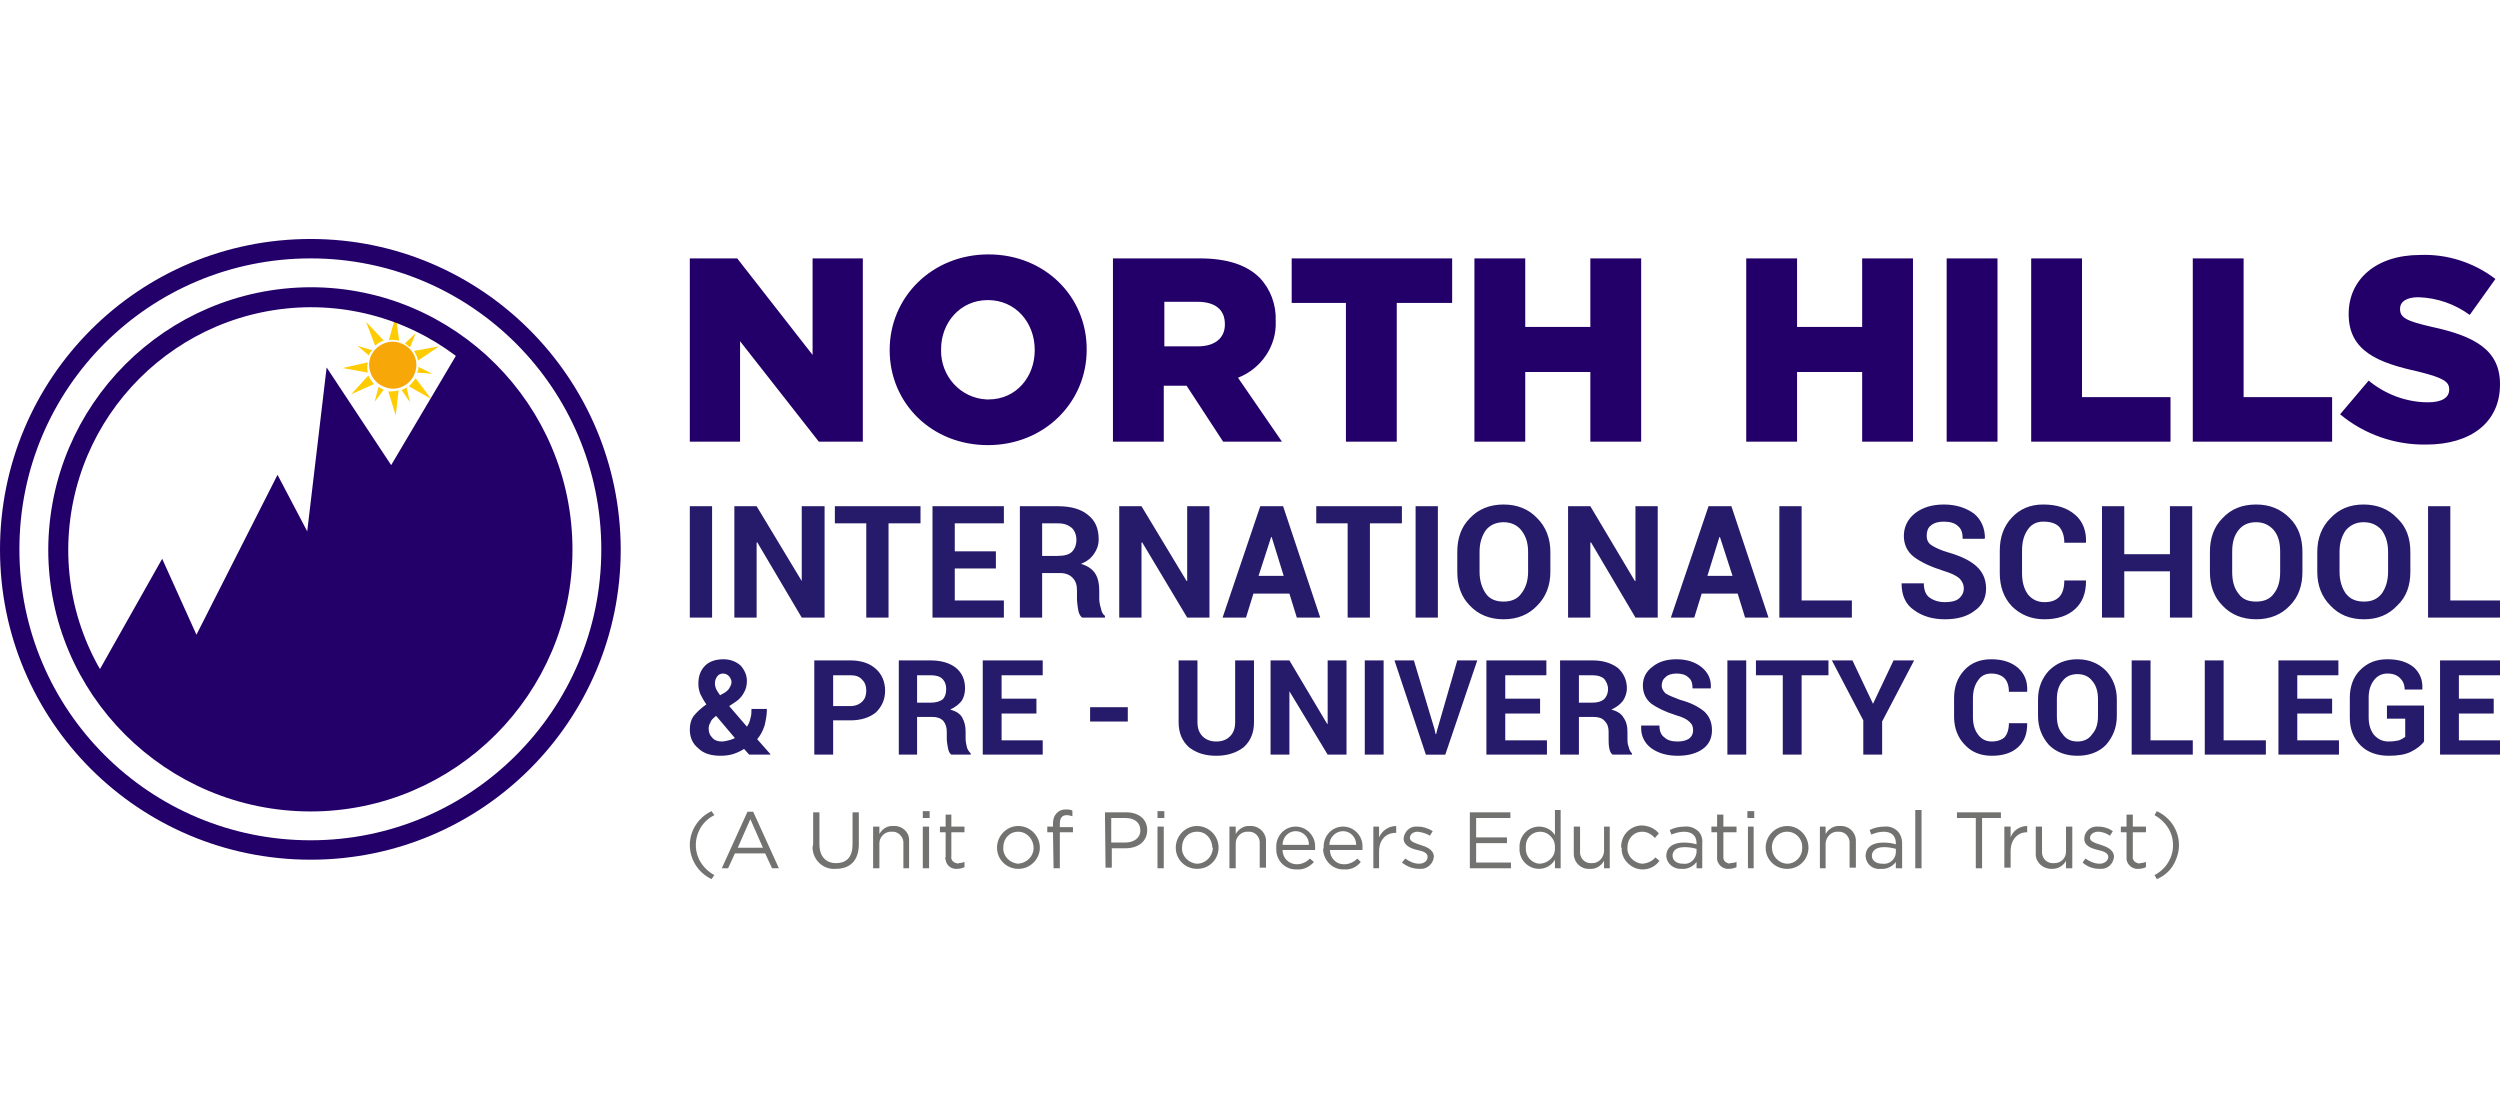
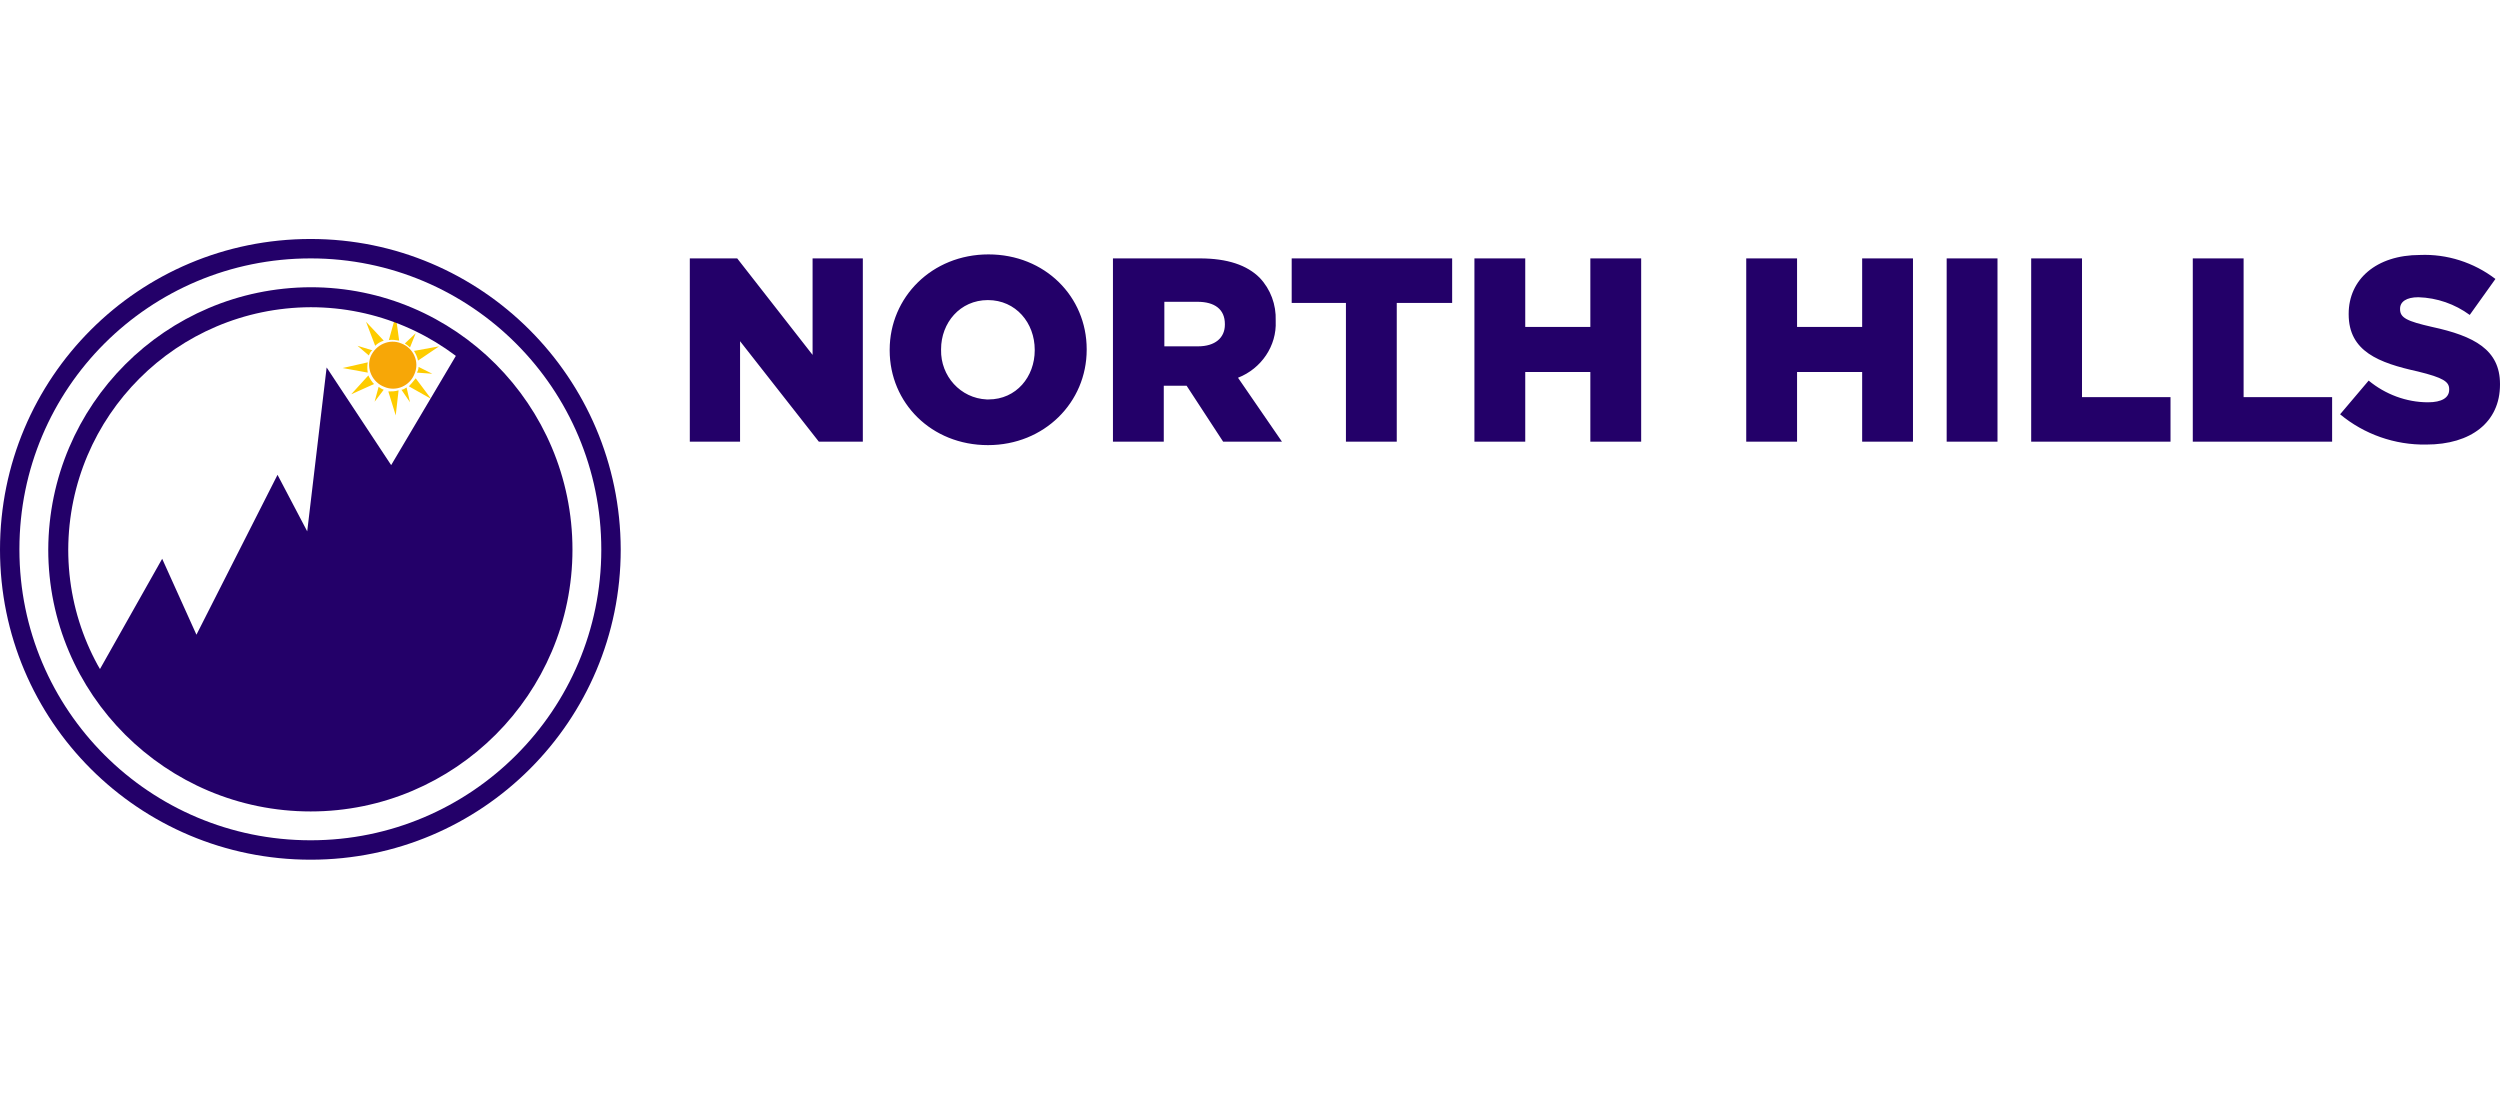
<svg xmlns="http://www.w3.org/2000/svg" xml:space="preserve" width="199px" height="89px" version="1.1" style="shape-rendering:geometricPrecision; text-rendering:geometricPrecision; image-rendering:optimizeQuality; fill-rule:evenodd; clip-rule:evenodd" viewBox="0 0 43.78 19.55">
  <defs>
    <style type="text/css">
   
    .str0 {stroke:#230069;stroke-width:0.35;stroke-miterlimit:22.926}
    .fil3 {fill:none;fill-rule:nonzero}
    .fil5 {fill:#727271;fill-rule:nonzero}
    .fil2 {fill:#FECC00;fill-rule:nonzero}
    .fil1 {fill:#F7A707;fill-rule:nonzero}
    .fil0 {fill:#230069;fill-rule:nonzero}
    .fil4 {fill:#261A6A;fill-rule:nonzero}
   
  </style>
  </defs>
  <g id="Layer_x0020_1">
    <g id="_1495754977424">
      <g>
        <path class="fil0" d="M5.44 4.51c2.81,0 5.09,2.28 5.09,5.1 0,2.81 -2.28,5.09 -5.09,5.09 -2.82,0 -5.1,-2.28 -5.1,-5.09 0,-0.01 0,-0.01 0,-0.01 0,-2.82 2.28,-5.09 5.1,-5.09zm0 -0.34l0 0c-3.01,0 -5.44,2.43 -5.44,5.44 0,3 2.43,5.43 5.44,5.43 3,0 5.43,-2.43 5.43,-5.43 0,-0.01 0,-0.01 0,-0.01 -0.01,-3 -2.44,-5.43 -5.43,-5.43z" />
        <g>
          <path class="fil1" d="M7.03 6c0.21,0.08 0.32,0.32 0.23,0.53 -0.08,0.21 -0.32,0.32 -0.53,0.23 -0.21,-0.08 -0.32,-0.32 -0.24,-0.53 0.09,-0.21 0.33,-0.32 0.54,-0.23 0,0 0,0 0,0z" />
          <path class="fil2" d="M6.93 5.51l-0.12 0.43c0.06,-0.01 0.12,0 0.18,0.01l-0.06 -0.44zm0.35 0.31l-0.1 0.25c-0.03,-0.03 -0.06,-0.05 -0.09,-0.07l0.19 -0.18zm-0.35 1.44l0.05 -0.44c-0.06,0.02 -0.12,0.02 -0.18,0.02l0.13 0.42zm-0.37 -0.24l0.07 -0.26c0.03,0.02 0.06,0.04 0.09,0.05l-0.16 0.21zm-0.41 -0.13l0.3 -0.33c0.03,0.06 0.06,0.11 0.1,0.15l-0.4 0.18zm-0.15 -0.46l0.44 0.08c-0.01,-0.06 -0.01,-0.12 0,-0.18l-0.44 0.1zm0.26 -0.39l0.26 0.08c-0.03,0.02 -0.05,0.06 -0.06,0.09l-0.2 -0.17zm0.15 -0.42l0.31 0.33c-0.06,0.02 -0.11,0.05 -0.15,0.09l-0.16 -0.42zm1.16 0.91l-0.24 -0.12c0,0.03 -0.01,0.07 -0.03,0.1l0.27 0.02zm0.12 -0.48l-0.44 0.08c0.03,0.05 0.06,0.11 0.07,0.17l0.37 -0.25zm-0.14 0.92l-0.39 -0.22c0.04,-0.04 0.08,-0.09 0.12,-0.14l0.27 0.36zm-0.37 0.06l-0.06 -0.26c-0.03,0.02 -0.06,0.04 -0.09,0.04l0.15 0.22z" />
        </g>
        <path class="fil3 str0" d="M5.44 5.19c2.43,0 4.41,1.98 4.41,4.42 0,2.43 -1.98,4.41 -4.41,4.41 -2.44,0 -4.42,-1.98 -4.42,-4.41 0.01,-2.44 1.98,-4.41 4.42,-4.42z" />
        <path class="fil0" d="M8.07 6.07c1.08,0.8 1.78,2.09 1.78,3.54 0,2.43 -1.98,4.41 -4.41,4.41 -1.61,0 -3.01,-0.86 -3.79,-2.14l1.19 -2.11 0.6 1.33 1.42 -2.8 0.52 0.99 0.34 -2.87 1.13 1.71 1.22 -2.06z" />
      </g>
      <g>
-         <path class="fil4" d="M12.37 12.32c-0.05,-0.07 -0.08,-0.13 -0.11,-0.19 -0.02,-0.06 -0.03,-0.11 -0.03,-0.17 0,-0.14 0.04,-0.24 0.12,-0.32 0.07,-0.07 0.18,-0.11 0.32,-0.11 0.12,0 0.22,0.04 0.3,0.11 0.07,0.08 0.11,0.17 0.11,0.27 0,0.08 -0.02,0.15 -0.05,0.2 -0.03,0.06 -0.08,0.12 -0.14,0.16l-0.12 0.08 0.31 0.36c0.03,-0.04 0.05,-0.09 0.06,-0.14 0.02,-0.06 0.02,-0.11 0.02,-0.17l0.27 0c0,0.11 -0.02,0.2 -0.04,0.29 -0.03,0.09 -0.07,0.17 -0.13,0.24l0.23 0.26 0 0.01 -0.37 0 -0.09 -0.1c-0.06,0.04 -0.13,0.07 -0.19,0.09 -0.07,0.02 -0.14,0.03 -0.22,0.03 -0.17,0 -0.3,-0.04 -0.39,-0.13 -0.1,-0.08 -0.15,-0.19 -0.15,-0.33 0,-0.09 0.02,-0.17 0.07,-0.24 0.05,-0.06 0.12,-0.13 0.22,-0.2zm0.27 0.65c0.04,0 0.08,-0.01 0.12,-0.02 0.04,-0.01 0.07,-0.02 0.11,-0.04l-0.33 -0.39 -0.01 0.01c-0.05,0.04 -0.08,0.07 -0.09,0.11 -0.02,0.03 -0.03,0.07 -0.03,0.1 0,0.07 0.02,0.12 0.06,0.16 0.04,0.05 0.1,0.07 0.17,0.07zm-0.12 -1.01c0,0.03 0.01,0.06 0.02,0.09 0.02,0.04 0.04,0.07 0.07,0.11l0.09 -0.05c0.04,-0.03 0.07,-0.06 0.08,-0.09 0.02,-0.03 0.03,-0.06 0.03,-0.09 0,-0.04 -0.02,-0.07 -0.04,-0.1 -0.03,-0.03 -0.06,-0.05 -0.11,-0.05 -0.04,0 -0.08,0.02 -0.1,0.05 -0.03,0.04 -0.04,0.08 -0.04,0.13zm2.07 0.64l0 0.6 -0.33 0 0 -1.65 0.63 0c0.19,0 0.34,0.05 0.45,0.15 0.1,0.09 0.16,0.22 0.16,0.38 0,0.16 -0.06,0.28 -0.16,0.38 -0.11,0.09 -0.26,0.14 -0.45,0.14l-0.3 0zm0 -0.25l0.3 0c0.09,0 0.16,-0.03 0.21,-0.08 0.05,-0.05 0.07,-0.11 0.07,-0.19 0,-0.08 -0.02,-0.14 -0.07,-0.19 -0.05,-0.06 -0.12,-0.08 -0.21,-0.08l-0.3 0 0 0.54zm1.47 0.19l0 0.66 -0.32 0 0 -1.65 0.56 0c0.19,0 0.34,0.05 0.44,0.13 0.11,0.09 0.16,0.21 0.16,0.36 0,0.08 -0.02,0.16 -0.06,0.22 -0.05,0.06 -0.11,0.11 -0.2,0.15 0.1,0.03 0.17,0.07 0.21,0.14 0.04,0.07 0.06,0.15 0.06,0.25l0 0.12c0,0.05 0.01,0.09 0.02,0.14 0.01,0.05 0.04,0.09 0.07,0.12l0 0.02 -0.34 0c-0.03,-0.02 -0.05,-0.06 -0.06,-0.12 -0.01,-0.06 -0.02,-0.11 -0.02,-0.16l0 -0.12c0,-0.08 -0.02,-0.14 -0.06,-0.19 -0.05,-0.05 -0.11,-0.07 -0.19,-0.07l-0.27 0zm0 -0.25l0.24 0c0.09,0 0.16,-0.02 0.21,-0.06 0.04,-0.04 0.06,-0.1 0.06,-0.18 0,-0.07 -0.02,-0.13 -0.07,-0.18 -0.04,-0.04 -0.11,-0.06 -0.2,-0.06l-0.24 0 0 0.48zm2.09 0.19l-0.61 0 0 0.47 0.72 0 0 0.25 -1.05 0 0 -1.65 1.05 0 0 0.26 -0.72 0 0 0.41 0.61 0 0 0.26zm1.6 0.14l-0.66 0 0 -0.25 0.66 0 0 0.25zm2.21 -1.07l0 1.08c0,0.19 -0.06,0.33 -0.18,0.44 -0.13,0.1 -0.29,0.15 -0.48,0.15 -0.2,0 -0.35,-0.05 -0.48,-0.15 -0.12,-0.11 -0.18,-0.25 -0.18,-0.44l0 -1.08 0.33 0 0 1.08c0,0.11 0.03,0.19 0.09,0.25 0.06,0.06 0.14,0.09 0.24,0.09 0.1,0 0.18,-0.03 0.24,-0.09 0.06,-0.06 0.09,-0.14 0.09,-0.25l0 -1.08 0.33 0zm1.62 1.65l-0.33 0 -0.67 -1.11 0 0 0 1.11 -0.33 0 0 -1.65 0.33 0 0.66 1.11 0.01 0 0 -1.11 0.33 0 0 1.65zm0.65 0l-0.33 0 0 -1.65 0.33 0 0 1.65zm0.89 -0.45l0.02 0.09 0.01 0 0.02 -0.08 0.35 -1.21 0.35 0 -0.56 1.65 -0.34 0 -0.55 -1.65 0.34 0 0.36 1.2zm1.85 -0.27l-0.61 0 0 0.47 0.73 0 0 0.25 -1.06 0 0 -1.65 1.05 0 0 0.26 -0.72 0 0 0.41 0.61 0 0 0.26zm0.68 0.06l0 0.66 -0.33 0 0 -1.65 0.57 0c0.19,0 0.33,0.05 0.44,0.13 0.1,0.09 0.16,0.21 0.16,0.36 0,0.08 -0.03,0.16 -0.07,0.22 -0.05,0.06 -0.11,0.11 -0.2,0.15 0.1,0.03 0.17,0.07 0.21,0.14 0.05,0.07 0.07,0.15 0.07,0.25l0 0.12c0,0.05 0,0.09 0.02,0.14 0.01,0.05 0.03,0.09 0.06,0.12l0 0.02 -0.34 0c-0.03,-0.02 -0.05,-0.06 -0.06,-0.12 -0.01,-0.06 -0.01,-0.11 -0.01,-0.16l0 -0.12c0,-0.08 -0.02,-0.14 -0.07,-0.19 -0.04,-0.05 -0.11,-0.07 -0.19,-0.07l-0.26 0zm0 -0.25l0.23 0c0.1,0 0.16,-0.02 0.21,-0.06 0.04,-0.04 0.07,-0.1 0.07,-0.18 0,-0.07 -0.03,-0.13 -0.07,-0.18 -0.05,-0.04 -0.11,-0.06 -0.2,-0.06l-0.24 0 0 0.48zm2 0.48c0,-0.06 -0.02,-0.11 -0.07,-0.15 -0.04,-0.04 -0.12,-0.08 -0.23,-0.11 -0.19,-0.06 -0.33,-0.13 -0.43,-0.2 -0.1,-0.08 -0.15,-0.19 -0.15,-0.32 0,-0.14 0.06,-0.25 0.17,-0.33 0.11,-0.09 0.25,-0.13 0.42,-0.13 0.18,0 0.33,0.05 0.44,0.14 0.11,0.09 0.17,0.21 0.16,0.36l0 0.01 -0.32 0c0,-0.09 -0.02,-0.15 -0.07,-0.19 -0.05,-0.05 -0.12,-0.07 -0.21,-0.07 -0.08,0 -0.15,0.02 -0.19,0.06 -0.05,0.04 -0.07,0.09 -0.07,0.15 0,0.06 0.03,0.1 0.07,0.14 0.05,0.03 0.14,0.07 0.25,0.11 0.19,0.05 0.32,0.12 0.42,0.2 0.09,0.08 0.14,0.19 0.14,0.33 0,0.14 -0.05,0.25 -0.16,0.33 -0.11,0.08 -0.26,0.12 -0.44,0.12 -0.18,0 -0.33,-0.04 -0.46,-0.13 -0.12,-0.09 -0.19,-0.22 -0.18,-0.39l0 -0.01 0.32 0c0,0.1 0.03,0.17 0.09,0.21 0.05,0.05 0.13,0.07 0.23,0.07 0.09,0 0.15,-0.02 0.2,-0.05 0.05,-0.04 0.07,-0.09 0.07,-0.15zm0.93 0.43l-0.33 0 0 -1.65 0.33 0 0 1.65zm1.44 -1.39l-0.47 0 0 1.39 -0.33 0 0 -1.39 -0.47 0 0 -0.26 1.27 0 0 0.26zm0.78 0.5l0 0 0.36 -0.76 0.36 0 -0.56 1.07 0 0.58 -0.33 0 0 -0.6 -0.55 -1.05 0.36 0 0.36 0.76zm2.7 0.34l0 0.01c0,0.18 -0.05,0.31 -0.16,0.41 -0.11,0.1 -0.26,0.15 -0.46,0.15 -0.19,0 -0.35,-0.06 -0.47,-0.19 -0.12,-0.12 -0.19,-0.29 -0.19,-0.49l0 -0.33c0,-0.2 0.06,-0.36 0.18,-0.49 0.12,-0.13 0.28,-0.19 0.47,-0.19 0.2,0 0.35,0.05 0.47,0.15 0.11,0.1 0.17,0.23 0.16,0.41l0 0.01 -0.32 0c0,-0.11 -0.03,-0.19 -0.08,-0.24 -0.05,-0.05 -0.13,-0.08 -0.23,-0.08 -0.1,0 -0.18,0.04 -0.23,0.12 -0.06,0.08 -0.09,0.19 -0.09,0.31l0 0.33c0,0.13 0.03,0.23 0.09,0.31 0.06,0.08 0.14,0.12 0.24,0.12 0.1,0 0.18,-0.03 0.23,-0.08 0.04,-0.05 0.07,-0.13 0.07,-0.24l0.32 0zm1.57 -0.13c0,0.21 -0.07,0.37 -0.19,0.51 -0.13,0.13 -0.3,0.19 -0.5,0.19 -0.2,0 -0.37,-0.06 -0.5,-0.19 -0.12,-0.14 -0.19,-0.3 -0.19,-0.51l0 -0.29c0,-0.2 0.07,-0.37 0.19,-0.5 0.13,-0.13 0.29,-0.2 0.5,-0.2 0.2,0 0.37,0.07 0.5,0.2 0.12,0.13 0.19,0.3 0.19,0.5l0 0.29zm-0.33 -0.29c0,-0.13 -0.03,-0.24 -0.1,-0.32 -0.06,-0.08 -0.15,-0.12 -0.26,-0.12 -0.11,0 -0.2,0.04 -0.26,0.12 -0.07,0.08 -0.1,0.19 -0.1,0.32l0 0.29c0,0.14 0.03,0.24 0.1,0.32 0.06,0.09 0.15,0.13 0.26,0.13 0.11,0 0.2,-0.04 0.26,-0.13 0.07,-0.08 0.1,-0.18 0.1,-0.32l0 -0.29zm0.92 0.72l0.74 0 0 0.25 -1.07 0 0 -1.65 0.33 0 0 1.4zm1.28 0l0.74 0 0 0.25 -1.07 0 0 -1.65 0.33 0 0 1.4zm1.9 -0.47l-0.61 0 0 0.47 0.73 0 0 0.25 -1.06 0 0 -1.65 1.05 0 0 0.26 -0.72 0 0 0.41 0.61 0 0 0.26zm1.61 0.49c-0.05,0.07 -0.13,0.13 -0.23,0.18 -0.1,0.05 -0.23,0.07 -0.39,0.07 -0.2,0 -0.37,-0.06 -0.49,-0.18 -0.13,-0.13 -0.19,-0.29 -0.19,-0.49l0 -0.35c0,-0.19 0.06,-0.36 0.18,-0.48 0.13,-0.13 0.28,-0.19 0.48,-0.19 0.2,0 0.35,0.05 0.46,0.14 0.11,0.1 0.16,0.23 0.15,0.38l0 0.01 -0.31 0c0,-0.09 -0.03,-0.15 -0.08,-0.2 -0.05,-0.05 -0.12,-0.08 -0.22,-0.08 -0.1,0 -0.18,0.04 -0.24,0.12 -0.06,0.08 -0.09,0.18 -0.09,0.3l0 0.35c0,0.12 0.03,0.22 0.09,0.3 0.07,0.08 0.15,0.12 0.26,0.12 0.07,0 0.14,-0.01 0.18,-0.02 0.05,-0.02 0.08,-0.04 0.11,-0.06l0 -0.32 -0.32 0 0 -0.23 0.65 0 0 0.63zm1.22 -0.49l-0.61 0 0 0.47 0.72 0 0 0.25 -1.05 0 0 -1.65 1.05 0 0 0.26 -0.72 0 0 0.41 0.61 0 0 0.26z" />
-         <path class="fil4" d="M12.47 10.8l-0.39 0 0 -1.95 0.39 0 0 1.95zm1.97 0l-0.4 0 -0.78 -1.32 -0.01 0.01 0 1.31 -0.39 0 0 -1.95 0.39 0 0.79 1.31 0 0 0 -1.31 0.4 0 0 1.95zm1.68 -1.65l-0.56 0 0 1.65 -0.39 0 0 -1.65 -0.55 0 0 -0.3 1.5 0 0 0.3zm1.32 0.79l-0.72 0 0 0.56 0.86 0 0 0.3 -1.25 0 0 -1.95 1.25 0 0 0.3 -0.86 0 0 0.49 0.72 0 0 0.3zm0.81 0.08l0 0.78 -0.39 0 0 -1.95 0.67 0c0.22,0 0.4,0.05 0.52,0.15 0.13,0.1 0.19,0.24 0.19,0.43 0,0.1 -0.03,0.18 -0.08,0.25 -0.05,0.08 -0.13,0.14 -0.23,0.18 0.11,0.03 0.2,0.09 0.25,0.17 0.05,0.08 0.07,0.18 0.07,0.3l0 0.14c0,0.05 0.01,0.11 0.03,0.17 0.01,0.06 0.03,0.1 0.07,0.13l0 0.03 -0.4 0c-0.04,-0.03 -0.06,-0.08 -0.07,-0.14 -0.01,-0.07 -0.02,-0.13 -0.02,-0.19l0 -0.14c0,-0.1 -0.02,-0.17 -0.08,-0.23 -0.05,-0.05 -0.12,-0.08 -0.22,-0.08l-0.31 0zm0 -0.3l0.27 0c0.11,0 0.2,-0.02 0.25,-0.07 0.05,-0.05 0.08,-0.12 0.08,-0.21 0,-0.09 -0.03,-0.16 -0.08,-0.21 -0.06,-0.05 -0.13,-0.08 -0.24,-0.08l-0.28 0 0 0.57zm2.93 1.08l-0.39 0 -0.79 -1.32 -0.01 0.01 0 1.31 -0.39 0 0 -1.95 0.39 0 0.79 1.31 0.01 0 0 -1.31 0.39 0 0 1.95zm1.4 -0.42l-0.63 0 -0.13 0.42 -0.41 0 0.66 -1.95 0.4 0 0.65 1.95 -0.41 0 -0.13 -0.42zm-0.54 -0.31l0.44 0 -0.21 -0.68 -0.01 0 -0.22 0.68zm2.51 -0.92l-0.56 0 0 1.65 -0.39 0 0 -1.65 -0.55 0 0 -0.3 1.5 0 0 0.3zm0.63 1.65l-0.39 0 0 -1.95 0.39 0 0 1.95zm1.97 -0.8c0,0.24 -0.08,0.44 -0.23,0.59 -0.15,0.16 -0.35,0.24 -0.59,0.24 -0.24,0 -0.44,-0.08 -0.59,-0.24 -0.15,-0.15 -0.22,-0.35 -0.22,-0.59l0 -0.35c0,-0.24 0.07,-0.44 0.22,-0.59 0.15,-0.16 0.35,-0.24 0.59,-0.24 0.24,0 0.44,0.08 0.59,0.24 0.15,0.15 0.23,0.35 0.23,0.59l0 0.35zm-0.39 -0.35c0,-0.16 -0.04,-0.28 -0.12,-0.38 -0.07,-0.09 -0.18,-0.14 -0.31,-0.14 -0.13,0 -0.24,0.05 -0.31,0.14 -0.07,0.1 -0.11,0.22 -0.11,0.38l0 0.35c0,0.15 0.04,0.28 0.11,0.38 0.07,0.1 0.18,0.14 0.31,0.14 0.13,0 0.24,-0.04 0.31,-0.14 0.08,-0.1 0.12,-0.23 0.12,-0.38l0 -0.35zm2.27 1.15l-0.39 0 -0.78 -1.32 -0.01 0.01 0 1.31 -0.39 0 0 -1.95 0.39 0 0.78 1.31 0.01 0 0 -1.31 0.39 0 0 1.95zm1.4 -0.42l-0.63 0 -0.13 0.42 -0.41 0 0.66 -1.95 0.4 0 0.65 1.95 -0.41 0 -0.13 -0.42zm-0.53 -0.31l0.44 0 -0.22 -0.68 -0.01 0 -0.21 0.68zm1.65 0.43l0.88 0 0 0.3 -1.27 0 0 -1.95 0.39 0 0 1.65zm2.84 -0.21c0,-0.07 -0.03,-0.13 -0.08,-0.18 -0.06,-0.05 -0.15,-0.09 -0.28,-0.13 -0.22,-0.07 -0.39,-0.15 -0.51,-0.24 -0.12,-0.09 -0.18,-0.22 -0.18,-0.37 0,-0.16 0.07,-0.3 0.2,-0.4 0.13,-0.1 0.3,-0.15 0.5,-0.15 0.22,0 0.39,0.06 0.53,0.16 0.13,0.11 0.19,0.26 0.19,0.43l-0.01 0.01 -0.38 0c0,-0.1 -0.02,-0.17 -0.08,-0.22 -0.06,-0.06 -0.15,-0.08 -0.25,-0.08 -0.1,0 -0.17,0.02 -0.23,0.07 -0.05,0.04 -0.07,0.1 -0.07,0.18 0,0.06 0.02,0.12 0.08,0.16 0.06,0.04 0.16,0.09 0.3,0.13 0.21,0.06 0.38,0.14 0.49,0.24 0.11,0.1 0.17,0.23 0.17,0.39 0,0.17 -0.07,0.3 -0.2,0.39 -0.13,0.1 -0.3,0.15 -0.52,0.15 -0.21,0 -0.39,-0.05 -0.54,-0.16 -0.15,-0.1 -0.22,-0.26 -0.22,-0.47l0.01 0 0.38 0c0,0.11 0.03,0.2 0.1,0.25 0.07,0.05 0.16,0.08 0.27,0.08 0.11,0 0.19,-0.02 0.24,-0.06 0.06,-0.05 0.09,-0.11 0.09,-0.18zm2.14 -0.14l0 0.01c0,0.21 -0.06,0.37 -0.19,0.49 -0.13,0.12 -0.31,0.18 -0.54,0.18 -0.23,0 -0.42,-0.08 -0.57,-0.23 -0.14,-0.15 -0.21,-0.34 -0.21,-0.58l0 -0.39c0,-0.24 0.07,-0.43 0.21,-0.58 0.14,-0.15 0.32,-0.23 0.55,-0.23 0.24,0 0.42,0.06 0.56,0.18 0.13,0.11 0.2,0.28 0.19,0.49l0 0 -0.38 0c0,-0.12 -0.03,-0.21 -0.09,-0.28 -0.06,-0.06 -0.15,-0.09 -0.28,-0.09 -0.12,0 -0.21,0.05 -0.27,0.14 -0.07,0.1 -0.1,0.22 -0.1,0.37l0 0.39c0,0.15 0.03,0.27 0.1,0.37 0.07,0.09 0.17,0.14 0.29,0.14 0.12,0 0.2,-0.03 0.26,-0.09 0.06,-0.06 0.09,-0.16 0.09,-0.29l0.38 0zm1.86 0.65l-0.39 0 0 -0.81 -0.8 0 0 0.81 -0.39 0 0 -1.95 0.39 0 0 0.84 0.8 0 0 -0.84 0.39 0 0 1.95zm1.93 -0.8c0,0.24 -0.07,0.44 -0.22,0.59 -0.15,0.16 -0.35,0.24 -0.59,0.24 -0.24,0 -0.44,-0.08 -0.59,-0.24 -0.15,-0.15 -0.22,-0.35 -0.22,-0.59l0 -0.35c0,-0.24 0.07,-0.44 0.22,-0.59 0.15,-0.16 0.34,-0.24 0.59,-0.24 0.24,0 0.43,0.08 0.59,0.24 0.15,0.15 0.22,0.35 0.22,0.59l0 0.35zm-0.39 -0.35c0,-0.16 -0.03,-0.28 -0.11,-0.38 -0.08,-0.09 -0.18,-0.14 -0.31,-0.14 -0.14,0 -0.24,0.05 -0.31,0.14 -0.08,0.1 -0.11,0.22 -0.11,0.38l0 0.35c0,0.15 0.03,0.28 0.11,0.38 0.07,0.1 0.17,0.14 0.31,0.14 0.13,0 0.24,-0.04 0.31,-0.14 0.08,-0.1 0.11,-0.23 0.11,-0.38l0 -0.35zm2.28 0.35c0,0.24 -0.07,0.44 -0.23,0.59 -0.15,0.16 -0.34,0.24 -0.58,0.24 -0.25,0 -0.44,-0.08 -0.59,-0.24 -0.15,-0.15 -0.23,-0.35 -0.23,-0.59l0 -0.35c0,-0.24 0.08,-0.44 0.23,-0.59 0.15,-0.16 0.34,-0.24 0.58,-0.24 0.24,0 0.44,0.08 0.59,0.24 0.16,0.15 0.23,0.35 0.23,0.59l0 0.35zm-0.39 -0.35c0,-0.16 -0.04,-0.28 -0.11,-0.38 -0.08,-0.09 -0.18,-0.14 -0.32,-0.14 -0.13,0 -0.23,0.05 -0.31,0.14 -0.07,0.1 -0.11,0.22 -0.11,0.38l0 0.35c0,0.15 0.04,0.28 0.11,0.38 0.08,0.1 0.18,0.14 0.32,0.14 0.13,0 0.23,-0.04 0.31,-0.14 0.07,-0.1 0.11,-0.23 0.11,-0.38l0 -0.35zm1.09 0.85l0.87 0 0 0.3 -1.26 0 0 -1.95 0.39 0 0 1.65z" />
        <path class="fil0" d="M12.08 4.51l0.83 0 1.32 1.69 0 -1.69 0.88 0 0 3.21 -0.77 0 -1.38 -1.76 0 1.76 -0.88 0 0 -3.21zm28.9 2.73l0.5 -0.59c0.29,0.24 0.66,0.38 1.04,0.38 0.24,0 0.37,-0.08 0.37,-0.22l0 -0.01c0,-0.13 -0.1,-0.2 -0.55,-0.31 -0.68,-0.15 -1.21,-0.35 -1.21,-1l0 -0.01c0,-0.6 0.48,-1.03 1.25,-1.03 0.47,-0.02 0.94,0.13 1.32,0.42l-0.45 0.63c-0.26,-0.19 -0.57,-0.3 -0.9,-0.31 -0.21,0 -0.32,0.08 -0.32,0.2l0 0.01c0,0.15 0.12,0.21 0.56,0.31 0.74,0.16 1.19,0.4 1.19,1l0 0.01c0,0.66 -0.51,1.05 -1.29,1.05 -0.55,0.01 -1.09,-0.18 -1.51,-0.53l0 0zm-2.58 -2.73l0.89 0 0 2.43 1.55 0 0 0.78 -2.44 0 0 -3.21zm-2.83 0l0.89 0 0 2.43 1.55 0 0 0.78 -2.44 0 0 -3.21zm-1.48 0l0.89 0 0 3.21 -0.89 0 0 -3.21zm-3.51 0l0.89 0 0 1.2 1.14 0 0 -1.2 0.89 0 0 3.21 -0.89 0 0 -1.22 -1.14 0 0 1.22 -0.89 0 0 -3.21zm-4.76 0l0.89 0 0 1.2 1.14 0 0 -1.2 0.89 0 0 3.21 -0.89 0 0 -1.22 -1.14 0 0 1.22 -0.89 0 0 -3.21zm-2.25 0.78l-0.95 0 0 -0.78 2.81 0 0 0.78 -0.97 0 0 2.43 -0.89 0 0 -2.43zm-4.08 -0.78l1.52 0c0.49,0 0.83,0.12 1.05,0.34 0.19,0.2 0.29,0.47 0.28,0.75l0 0.01c0.02,0.43 -0.25,0.83 -0.66,0.99l0.77 1.12 -1.03 0 -0.64 -0.98 -0.4 0 0 0.98 -0.89 0 0 -3.21zm1.49 1.54l0 0c0.3,0 0.47,-0.15 0.47,-0.38l0 -0.01c0,-0.26 -0.18,-0.39 -0.48,-0.39l-0.58 0 0 0.78 0.59 0zm-5.4 0.07l0 -0.01c0,-0.92 0.74,-1.67 1.73,-1.67 0.99,0 1.72,0.74 1.72,1.66l0 0.01c0,0.92 -0.74,1.67 -1.73,1.67 -0.99,0 -1.72,-0.74 -1.72,-1.66zm2.54 0l0 0 0 -0.01c0,-0.47 -0.33,-0.87 -0.82,-0.87 -0.49,0 -0.82,0.4 -0.82,0.86l0 0.01c-0.01,0.46 0.34,0.85 0.8,0.87 0.01,0 0.02,0 0.03,0 0.49,0 0.81,-0.4 0.81,-0.86z" />
-         <path class="fil5" d="M12.08 14.78c0,-0.25 0.15,-0.48 0.38,-0.59l0.05 0.07c-0.29,0.14 -0.41,0.5 -0.26,0.79 0.06,0.11 0.15,0.2 0.26,0.26l-0.05 0.07c-0.23,-0.11 -0.38,-0.34 -0.38,-0.6zm1.01 -0.58l0.1 0 0.45 0.99 -0.12 0 -0.12 -0.26 -0.53 0 -0.12 0.26 -0.11 0 0.45 -0.99zm0.27 0.63l0 0 -0.22 -0.5 -0.22 0.5 0.44 0zm0.88 -0.06l0 -0.56 0.11 0 0 0.56c0,0.21 0.11,0.33 0.29,0.33 0.19,0 0.29,-0.11 0.29,-0.33l0 -0.56 0.11 0 0 0.56c0,0.29 -0.16,0.43 -0.4,0.43 -0.22,0.02 -0.4,-0.15 -0.41,-0.36 0,-0.02 0,-0.04 0.01,-0.07zm1.05 -0.31l0.11 0 0 0.13c0.05,-0.09 0.14,-0.15 0.25,-0.14 0.14,-0.01 0.27,0.1 0.27,0.24 0,0.02 0,0.03 0,0.05l0 0.45 -0.1 0 0 -0.43c0.01,-0.1 -0.07,-0.2 -0.17,-0.21 -0.01,0 -0.02,0 -0.03,0 -0.12,-0.01 -0.22,0.09 -0.22,0.2 0,0.01 0,0.02 0,0.02l0 0.42 -0.11 0 0 -0.73zm0.87 -0.27l0.12 0 0 0.12 -0.12 0 0 -0.12zm0 0.27l0 0 0.11 0 0 0.73 -0.11 0 0 -0.73zm0.4 0.53l0 -0.43 -0.1 0 0 -0.1 0.1 0 0 -0.21 0.1 0 0 0.21 0.23 0 0 0.1 -0.23 0 0 0.42c-0.01,0.06 0.03,0.11 0.09,0.12 0.01,0.01 0.03,0.01 0.04,0 0.03,0 0.07,-0.01 0.1,-0.02l0 0.09c-0.04,0.02 -0.08,0.03 -0.13,0.03 -0.1,0.01 -0.19,-0.06 -0.2,-0.16 -0.01,-0.01 -0.01,-0.03 0,-0.05zm0.9 -0.16c0,-0.21 0.17,-0.38 0.37,-0.38 0.21,0 0.38,0.17 0.38,0.38 0,0.2 -0.17,0.37 -0.37,0.37 0,0 -0.01,0 -0.01,0 -0.2,0 -0.37,-0.16 -0.37,-0.37 0,0 0,0 0,0zm0.64 0l0 0c0,-0.15 -0.12,-0.28 -0.27,-0.28 0,0 0,0 0,0 -0.15,0 -0.26,0.12 -0.26,0.27 0,0 0,0 0,0.01 -0.01,0.14 0.11,0.27 0.26,0.28 0,0 0,0 0,0 0.15,-0.01 0.27,-0.13 0.27,-0.27 0,-0.01 0,-0.01 0,-0.01zm0.34 -0.27l-0.1 0 0 -0.1 0.1 0 0 -0.06c0,-0.07 0.02,-0.13 0.07,-0.18 0.04,-0.04 0.09,-0.06 0.15,-0.06 0.04,0 0.08,0 0.12,0.02l0 0.1c-0.03,-0.01 -0.06,-0.02 -0.1,-0.02 -0.08,0 -0.12,0.05 -0.12,0.15l0 0.06 0.23 0 0 0.09 -0.23 0 0 0.63 -0.11 0 -0.01 -0.63zm0.91 -0.35l0.37 0c0.22,0 0.37,0.12 0.37,0.31 0,0.21 -0.17,0.32 -0.38,0.32l-0.24 0 0 0.34 -0.11 0 -0.01 -0.97zm0.35 0.53l0 0c0.17,0 0.27,-0.09 0.27,-0.21 0,-0.14 -0.1,-0.22 -0.26,-0.22l-0.25 0 0 0.43 0.24 0zm0.57 -0.55l0.12 0 0 0.12 -0.12 0 0 -0.12zm0 0.27l0 0 0.11 0 0 0.73 -0.11 0 0 -0.73zm0.32 0.37c0,-0.21 0.17,-0.38 0.37,-0.38 0.21,0 0.38,0.17 0.38,0.38 0,0.2 -0.16,0.37 -0.37,0.37 0,0 0,0 -0.01,0 -0.2,0 -0.37,-0.16 -0.37,-0.37 0,0 0,0 0,0zm0.64 0l0 0c0,-0.15 -0.11,-0.28 -0.26,-0.28 -0.01,0 -0.01,0 -0.01,0 -0.15,0 -0.26,0.12 -0.26,0.27 0,0 0,0 0,0.01 -0.01,0.14 0.11,0.27 0.26,0.28 0,0 0,0 0,0 0.15,0 0.27,-0.12 0.28,-0.27 0,0 0,-0.01 0,-0.01l-0.01 0zm0.3 -0.37l0.11 0 0 0.13c0.05,-0.09 0.15,-0.15 0.25,-0.14 0.14,-0.01 0.27,0.1 0.28,0.24 0,0.02 0,0.03 0,0.05l0 0.44 -0.11 0 0 -0.42c0.01,-0.1 -0.06,-0.2 -0.17,-0.21 -0.01,0 -0.02,0 -0.03,0 -0.12,-0.01 -0.22,0.09 -0.22,0.2 0,0.01 0,0.02 0,0.02l0 0.42 -0.11 0 0 -0.73zm0.82 0.37c-0.01,-0.2 0.14,-0.37 0.34,-0.37 0,0 0,0 0,0 0.19,0 0.34,0.16 0.34,0.34 0,0.02 0,0.03 0,0.04 0,0.01 0,0.02 0,0.03l-0.57 0c0,0.14 0.11,0.25 0.25,0.25 0,0 0,0 0,0 0.09,0 0.17,-0.04 0.23,-0.1l0.07 0.06c-0.08,0.09 -0.19,0.14 -0.3,0.13 -0.2,0.01 -0.36,-0.15 -0.36,-0.35 0,-0.01 0,-0.02 0,-0.03zm0.57 -0.05l0 0c0.01,-0.13 -0.1,-0.24 -0.23,-0.24 -0.13,0 -0.23,0.11 -0.23,0.24l0.46 0zm0.26 0.05c-0.01,-0.2 0.14,-0.37 0.34,-0.37 0,0 0,0 0,0 0.19,0 0.34,0.16 0.34,0.34 0,0.02 0,0.03 0,0.04 0,0.01 0,0.02 0,0.03l-0.57 0c0,0.14 0.11,0.25 0.24,0.25 0.01,0 0.01,0 0.01,0 0.09,0 0.17,-0.04 0.23,-0.1l0.06 0.06c-0.07,0.09 -0.18,0.14 -0.29,0.13 -0.2,0.01 -0.36,-0.15 -0.37,-0.35 0,-0.01 0.01,-0.02 0.01,-0.03zm0.57 -0.05l0 0c0,-0.13 -0.1,-0.24 -0.23,-0.24 0,0 0,0 0,0 -0.13,0 -0.24,0.11 -0.24,0.24l0.47 0zm0.3 -0.32l0.1 0 0 0.19c0.05,-0.12 0.17,-0.2 0.3,-0.2l0 0.12 -0.01 0c-0.16,0 -0.29,0.11 -0.29,0.33l0 0.29 -0.1 0 0 -0.73zm0.5 0.63l0.06 -0.07c0.07,0.05 0.15,0.09 0.24,0.09 0.09,0 0.15,-0.05 0.15,-0.12 0,-0.07 -0.08,-0.1 -0.18,-0.12 -0.09,-0.02 -0.24,-0.07 -0.24,-0.2 0.01,-0.12 0.11,-0.22 0.23,-0.21 0.01,0 0.02,0 0.02,0 0.09,0 0.18,0.03 0.26,0.08l-0.05 0.08c-0.06,-0.04 -0.14,-0.06 -0.21,-0.07 -0.09,0 -0.14,0.05 -0.14,0.11 0,0.06 0.09,0.09 0.18,0.12 0.1,0.03 0.24,0.08 0.24,0.21 -0.01,0.12 -0.12,0.22 -0.24,0.21 -0.01,0 -0.01,0 -0.02,0 -0.11,0 -0.21,-0.04 -0.3,-0.11zm1.19 -0.88l0.71 0 0 0.1 -0.6 0 0 0.34 0.54 0 0 0.1 -0.54 0 0 0.34 0.61 0 0 0.1 -0.72 0 0 -0.98zm0.87 0.62c-0.01,-0.2 0.14,-0.36 0.33,-0.37 0.01,0 0.01,0 0.01,0 0.11,0 0.22,0.05 0.28,0.15l0 -0.44 0.1 0 0 1.02 -0.1 0 0 -0.15c-0.06,0.1 -0.16,0.16 -0.28,0.16 -0.19,0 -0.35,-0.16 -0.34,-0.36 0,0 0,-0.01 0,-0.01zm0.62 0l0 0c0.01,-0.15 -0.11,-0.28 -0.26,-0.28 0,0 0,0 0,0 -0.14,0 -0.25,0.11 -0.25,0.25 0,0.01 0,0.02 0,0.03 -0.01,0.14 0.09,0.27 0.24,0.28 0,0 0.01,0 0.01,0 0.15,-0.01 0.27,-0.13 0.26,-0.28 0,0 0,0 0,0l0 0zm0.33 0.08l0 -0.45 0.11 0 0 0.43c-0.01,0.1 0.06,0.2 0.17,0.21 0.01,0 0.02,0 0.03,0 0.12,0.01 0.21,-0.09 0.22,-0.2 0,-0.01 0,-0.02 0,-0.02l0 -0.42 0.1 0 0 0.73 -0.1 0 0 -0.13c-0.05,0.09 -0.15,0.15 -0.25,0.14 -0.15,0.01 -0.27,-0.1 -0.28,-0.25 0,-0.01 0,-0.02 0,-0.04zm0.83 -0.08c-0.01,-0.21 0.15,-0.38 0.35,-0.39 0.12,0 0.24,0.05 0.31,0.14l-0.07 0.08c-0.06,-0.07 -0.14,-0.11 -0.22,-0.11 -0.15,0 -0.26,0.12 -0.26,0.27 0,0 0,0 0,0.01 -0.01,0.14 0.11,0.27 0.26,0.28 0,0 0.01,0 0.01,0 0.09,-0.01 0.17,-0.05 0.22,-0.11l0.07 0.06c-0.12,0.17 -0.36,0.2 -0.52,0.07 -0.09,-0.07 -0.15,-0.18 -0.14,-0.3l-0.01 0zm0.79 0.15c0,-0.16 0.12,-0.24 0.31,-0.24 0.07,0 0.15,0.01 0.22,0.03l0 -0.02c0,-0.13 -0.08,-0.2 -0.22,-0.2 -0.07,0 -0.15,0.02 -0.22,0.05l-0.03 -0.08c0.08,-0.04 0.17,-0.06 0.26,-0.06 0.09,-0.01 0.17,0.02 0.24,0.08 0.05,0.05 0.08,0.13 0.07,0.21l0 0.44 -0.1 0 0 -0.11c-0.06,0.08 -0.16,0.13 -0.26,0.12 -0.14,0.01 -0.26,-0.09 -0.27,-0.22 0,0 0,0 0,0zm0.53 -0.06l0 0 0 -0.07c-0.07,-0.02 -0.14,-0.03 -0.21,-0.03 -0.14,0 -0.21,0.06 -0.21,0.15 0,0.09 0.08,0.14 0.18,0.14 0.12,0.02 0.22,-0.07 0.24,-0.19zm0.36 0.07l0 -0.43 -0.1 0 0 -0.1 0.1 0 0 -0.21 0.11 0 0 0.21 0.23 0 0 0.1 -0.23 0 0 0.42c-0.01,0.06 0.03,0.11 0.08,0.12 0.02,0.01 0.03,0.01 0.04,0 0.04,0 0.08,-0.01 0.11,-0.02l0 0.09c-0.04,0.02 -0.09,0.03 -0.13,0.03 -0.1,0.01 -0.19,-0.06 -0.21,-0.16 0,-0.01 0,-0.03 0,-0.05zm0.53 -0.8l0.12 0 0 0.12 -0.12 0 0 -0.12zm0.01 0.27l0 0 0.1 0 0 0.73 -0.1 0 0 -0.73zm0.31 0.37c0,-0.21 0.17,-0.38 0.38,-0.38 0.2,0 0.37,0.17 0.37,0.38 0,0.2 -0.16,0.37 -0.37,0.37 0,0 0,0 -0.01,0 -0.2,0 -0.37,-0.16 -0.37,-0.37 0,0 0,0 0,0zm0.64 0l0 0c0.01,-0.15 -0.11,-0.28 -0.26,-0.28 0,0 0,0 -0.01,0 -0.14,0 -0.26,0.12 -0.26,0.27 0,0 0,0 0,0.01 0,0.14 0.11,0.27 0.26,0.28 0,0 0,0 0.01,0 0.14,0 0.26,-0.12 0.26,-0.27 0,-0.01 0,-0.01 0,-0.01zm0.31 -0.37l0.1 0 0 0.13c0.05,-0.09 0.15,-0.15 0.25,-0.14 0.15,-0.01 0.27,0.1 0.28,0.24 0,0.02 0,0.03 0,0.05l0 0.44 -0.11 0 0 -0.42c0.01,-0.1 -0.06,-0.2 -0.17,-0.21 -0.01,0 -0.02,0 -0.03,0 -0.12,-0.01 -0.21,0.09 -0.22,0.2 0,0.01 0,0.02 0,0.02l0 0.42 -0.1 0 0 -0.73zm0.8 0.52c0,-0.16 0.12,-0.24 0.31,-0.24 0.08,0 0.15,0.01 0.22,0.03l0 -0.02c0,-0.13 -0.08,-0.2 -0.21,-0.2 -0.08,0 -0.15,0.02 -0.22,0.05l-0.03 -0.08c0.08,-0.04 0.17,-0.06 0.26,-0.06 0.08,-0.01 0.17,0.02 0.23,0.08 0.05,0.05 0.08,0.13 0.08,0.21l0 0.44 -0.11 0 0 -0.11c-0.06,0.08 -0.16,0.13 -0.26,0.12 -0.14,0.02 -0.26,-0.08 -0.27,-0.22 0,0 0,0 0,0zm0.53 -0.06l0 0 0 -0.07c-0.07,-0.02 -0.14,-0.03 -0.21,-0.03 -0.13,0 -0.21,0.06 -0.21,0.15 0,0.09 0.08,0.14 0.18,0.14 0.12,0.02 0.23,-0.07 0.24,-0.19zm0.34 -0.75l0.11 0 0 1.02 -0.11 0 0 -1.02zm1.06 0.14l-0.33 0 0 -0.1 0.77 0 0 0.1 -0.33 0 0 0.88 -0.11 0 0 -0.88zm0.5 0.15l0.11 0 0 0.19c0.04,-0.12 0.16,-0.2 0.29,-0.2l0 0.11 -0.01 0c-0.15,0 -0.28,0.12 -0.28,0.33l0 0.29 -0.11 0 0 -0.72zm0.55 0.45l0 -0.45 0.11 0 0 0.43c-0.01,0.1 0.06,0.2 0.17,0.21 0.01,0 0.02,0 0.03,0 0.12,0.01 0.22,-0.08 0.22,-0.2 0,-0.01 0,-0.02 0,-0.02l0 -0.42 0.11 0 0 0.73 -0.11 0 0 -0.13c-0.05,0.09 -0.14,0.14 -0.24,0.14 -0.15,0.01 -0.28,-0.1 -0.29,-0.24 0,-0.02 0,-0.03 0,-0.05zm0.82 0.18l0.05 -0.07c0.07,0.05 0.16,0.09 0.25,0.09 0.08,0 0.15,-0.05 0.15,-0.12 0,-0.07 -0.09,-0.1 -0.18,-0.12 -0.12,-0.03 -0.24,-0.07 -0.24,-0.2 0,-0.12 0.11,-0.22 0.23,-0.21 0,0 0.01,0 0.01,0 0.1,0 0.19,0.03 0.26,0.08l-0.05 0.08c-0.06,-0.04 -0.13,-0.07 -0.21,-0.07 -0.08,0 -0.14,0.05 -0.14,0.11 0,0.06 0.09,0.09 0.19,0.12 0.09,0.03 0.23,0.08 0.23,0.21 -0.01,0.12 -0.11,0.22 -0.24,0.21 0,0 -0.01,0 -0.02,0 -0.11,0 -0.21,-0.04 -0.29,-0.11zm0.77 -0.1l0 -0.43 -0.1 0 0 -0.1 0.1 0 0 -0.21 0.11 0 0 0.21 0.23 0 0 0.1 -0.23 0 0 0.42c-0.01,0.06 0.03,0.11 0.09,0.12 0.01,0.01 0.02,0.01 0.04,0 0.03,0 0.07,-0.01 0.1,-0.02l0 0.09c-0.04,0.02 -0.08,0.03 -0.13,0.03 -0.1,0.01 -0.19,-0.06 -0.21,-0.16 0,-0.01 0,-0.03 0,-0.05zm0.49 0.32c0.29,-0.15 0.41,-0.5 0.26,-0.79 -0.06,-0.11 -0.15,-0.2 -0.26,-0.26l0.04 -0.07c0.33,0.15 0.48,0.53 0.33,0.86 -0.06,0.15 -0.18,0.27 -0.33,0.33l-0.04 -0.07z" />
      </g>
    </g>
    <rect class="fil3" width="43.78" height="19.55" />
  </g>
</svg>